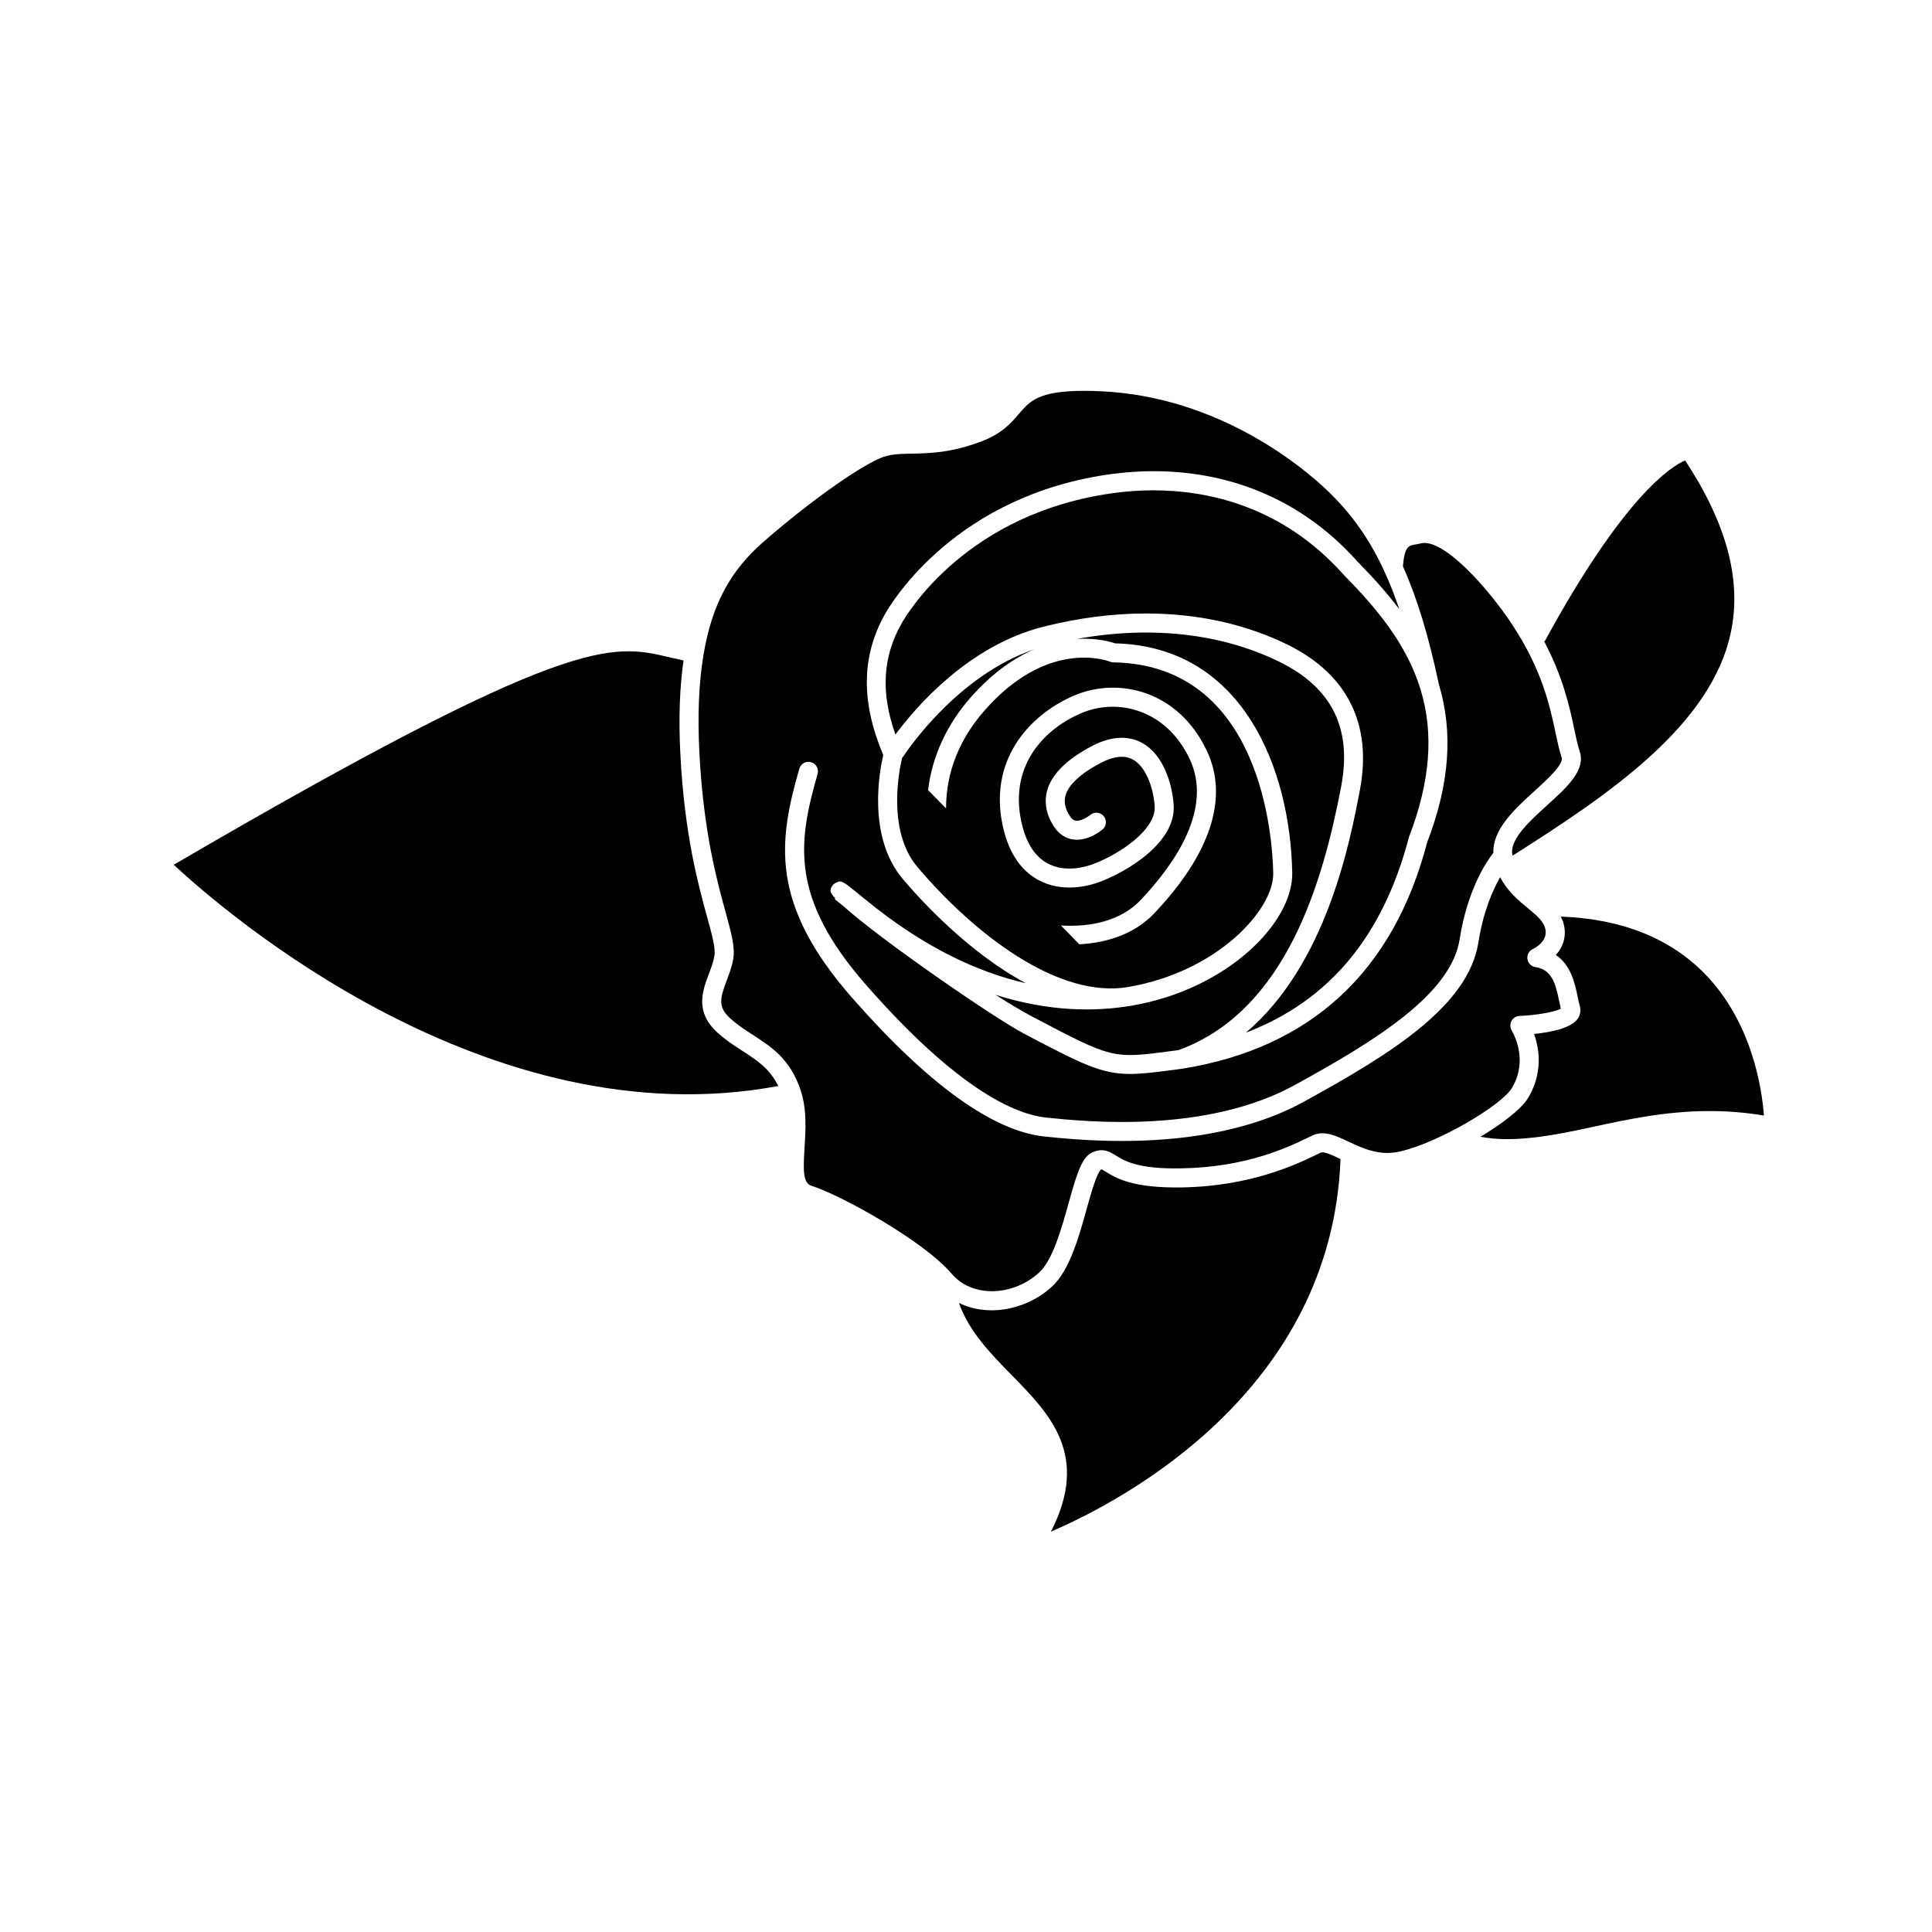
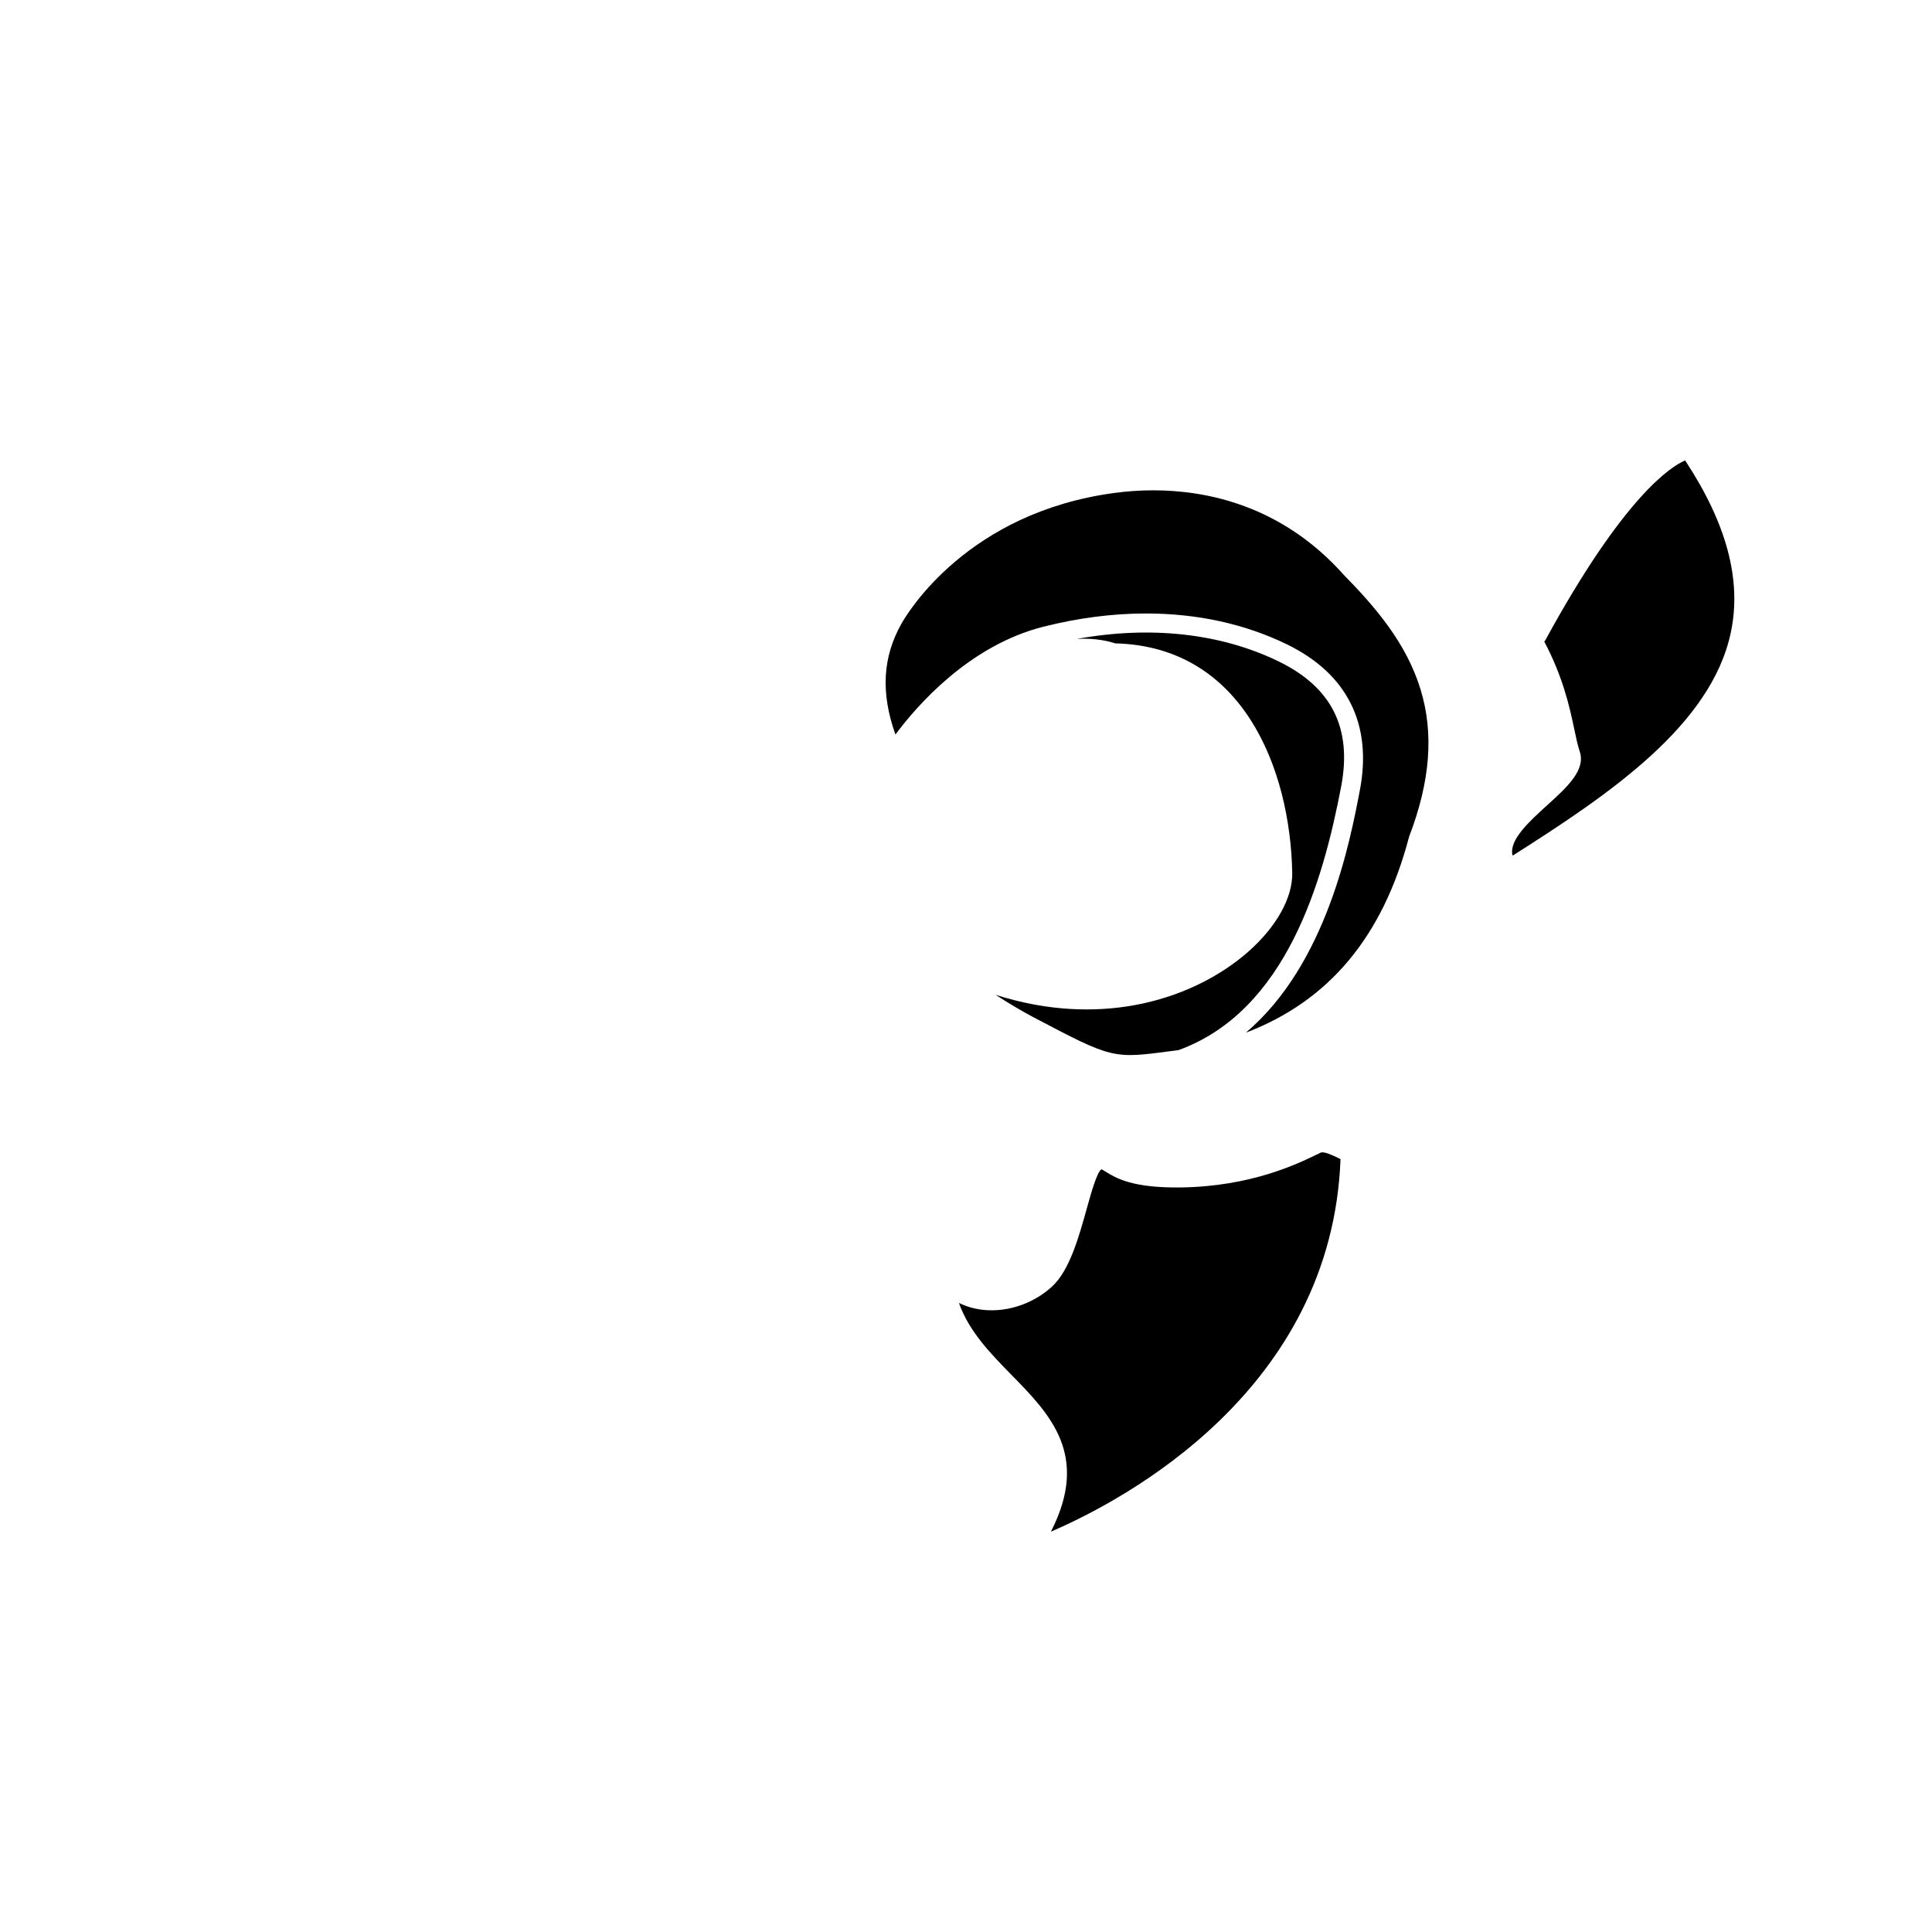
<svg xmlns="http://www.w3.org/2000/svg" fill="#000000" width="800px" height="800px" version="1.1" viewBox="144 144 512 512">
  <g>
    <path d="m562.64 343.14c1.648 4.938-3.32 9.445-8.578 14.211-4.684 4.246-9.992 9.062-9.285 13.078 0.02 0.117 0.074 0.195 0.102 0.312 25.363-16.098 52.652-34.422 57.828-59.223 2.875-13.809-1.09-28.703-12.125-45.5-3.629 1.531-16.133 9.285-37.086 47.699-0.066 0.121-0.172 0.195-0.25 0.301 4.969 9.43 6.656 17.109 7.91 23.016 0.488 2.371 0.926 4.422 1.484 6.106z" />
-     <path d="m557.59 386.9c0.18 0.363 0.402 0.699 0.539 1.098 1.355 3.856 0.086 6.938-1.797 9.082 4.055 2.746 5.094 7.789 5.773 11.117 0.18 0.871 0.336 1.676 0.539 2.332 0.371 1.199 0.172 2.434-0.559 3.473-1.789 2.535-7.297 3.582-11.539 4.012 2.07 5.812 1.531 11.855-1.621 17.008-1.754 2.867-6.707 6.707-12.605 10.227 8.5 1.648 18.652-0.18 29.414-2.527 9.211-2.004 19.648-4.281 31.301-4.281 4.918 0 9.664 0.395 14.426 1.188-0.523-7.027-3.113-24.832-15.828-37.715-9.223-9.332-21.871-14.402-38.043-15.012z" />
    <path d="m493.98 449.47-1.219 0.586c-5.176 2.5-17.301 8.344-35.719 8.629-13.047 0.188-17.348-2.527-20-4.16-0.422-0.258-0.992-0.609-1.176-0.641-1.211 0.902-2.711 6.281-3.805 10.211-2.16 7.769-4.609 16.582-9.266 20.859-4.332 3.984-10.23 6.289-15.996 6.289-0.438 0-0.871-0.016-1.301-0.039-2.637-0.16-5.125-0.816-7.371-1.906 2.644 7.481 8.277 13.305 13.82 18.953 10.316 10.516 20.953 21.355 10.551 41.656 19.402-8.352 74.453-37.441 76.754-98.746-0.023-0.016-0.059-0.023-0.086-0.039-2.129-1.02-4.34-2.062-5.188-1.652z" />
-     <path d="m340.78 422.52c-2.195-1.414-4.465-2.883-6.664-4.887-6.035-5.488-3.949-11.035-2.273-15.496 0.59-1.566 1.195-3.184 1.484-4.777 0.359-1.98-0.594-5.465-1.918-10.293-2.383-8.676-5.981-21.785-7.094-42.984-0.504-9.574-0.207-17.766 0.828-25.055-1.316-0.277-2.586-0.562-3.805-0.852-15.285-3.617-26.344-6.262-131.3 54.992 13.551 12.609 83.289 73.004 160.21 58.637-2.273-4.617-5.637-6.824-9.461-9.285z" />
-     <path d="m544.63 432.4c2.82-4.613 2.801-10.238-0.059-15.434-0.418-0.762-0.414-1.688 0.016-2.449 0.43-0.762 1.219-1.246 2.09-1.281 4.555-0.191 9.426-1.062 10.969-1.926-0.16-0.637-0.312-1.352-0.469-2.106-0.988-4.805-2.016-8.262-6.289-8.922-1.102-0.172-1.961-1.043-2.109-2.144-0.152-1.102 0.438-2.176 1.449-2.637 0.449-0.211 4.43-2.203 3.152-5.856-0.629-1.797-2.449-3.293-4.551-5.027-2.481-2.039-5.371-4.457-7.273-8.168-1.945 3.414-4.473 9.078-5.754 17.242-2.664 17.008-23.355 29.676-46.16 42.215-15.441 8.496-33.902 10.461-48.324 10.461-8.941 0-16.332-0.754-20.48-1.18-13.668-1.406-30.832-13.77-51.016-36.754-21.957-25.016-19.496-41.613-13.992-60.715 0.383-1.336 1.758-2.109 3.117-1.723 1.336 0.387 2.106 1.785 1.723 3.117-5.238 18.191-7.379 32.852 12.938 56 24.059 27.402 39.242 34.199 47.742 35.066 10.445 1.074 42.23 4.328 65.863-8.68 20.801-11.441 41.301-23.84 43.609-38.582 2.07-13.211 7.129-20.621 8.934-22.918-0.215-6.195 5.637-11.594 10.914-16.383 3.289-2.984 7.793-7.062 7.184-8.887-0.648-1.953-1.113-4.133-1.648-6.648-1.484-6.988-3.523-16.555-11.527-28.668-6.504-9.82-18.309-22.93-24.191-21.402-0.469 0.121-0.945 0.207-1.43 0.289-1.703 0.277-2.84 0.469-3.266 5.793 3.738 8.328 6.781 18.312 9.551 31.355v0.004c3.812 12.711 2.793 26.395-3.141 41.82-8.938 34.164-30.762 54.422-64.789 59.938-0.02 0.004-0.039 0-0.059 0.004-0.004 0-0.012 0.004-0.016 0.004l-2.262 0.301c-4.906 0.648-8.469 1.09-11.602 1.09-7.531 0-12.621-2.519-28.031-10.637-8.004-4.211-37.977-24.844-48.031-33.922-1.32-1.066-2.031-1.637-2.227-1.777l0.16-0.223c-0.816-0.883-1.258-1.543-1.25-1.918 0.023-0.961 0.598-1.824 1.473-2.223 0.891-0.406 1.234-0.578 2.766 0.492l0.02-0.02c0.047 0.039 0.117 0.105 0.211 0.188 0.992 0.727 2.453 1.918 4.762 3.809 15.703 12.883 30.113 19.348 42.531 22.188-15.195-8.16-27.754-21.887-32.586-27.594-9.574-11.309-6.137-28.902-5.199-32.879-5.93-13.977-5.812-26.199 0.441-37.316 1.809-3.223 18.918-31.664 60.215-37.172 3.641-0.484 7.316-0.734 10.914-0.734 21.441 0 40.164 8.297 54.145 24 3.824 3.891 7.617 8.047 11.043 12.574-1.203-3.559-2.484-6.801-3.859-9.812-0.012-0.031-0.023-0.059-0.039-0.09-3.934-8.594-8.781-15.461-15.25-21.617-6.09-5.805-28.414-24.836-60.023-26.242-1.594-0.07-3.059-0.105-4.398-0.105-12.031 0-14.363 2.731-17.242 6.098-2.098 2.453-4.473 5.238-9.969 7.316-8.02 3.027-13.766 3.141-18.379 3.223-3.301 0.066-5.91 0.109-8.445 1.215-6.367 2.769-19.02 11.828-30.77 22.035-8.977 7.801-13.766 16.75-16 29.941-1.273 7.496-1.633 16.121-1.098 26.379 1.09 20.66 4.602 33.453 6.922 41.918 1.559 5.672 2.586 9.422 2.019 12.531-0.367 2.039-1.062 3.875-1.727 5.648-1.734 4.602-2.414 6.941 0.941 9.992 1.898 1.727 3.996 3.078 6.016 4.387 4.863 3.141 9.883 6.383 12.641 14.637 1.688 5.078 1.344 10.508 1.039 15.305-0.398 6.293-0.348 9.336 1.824 10.031 8.031 2.57 29.785 14.664 37.059 23.207 3.047 3.582 6.977 4.535 9.734 4.707 4.828 0.316 9.906-1.551 13.574-4.926 3.602-3.305 5.945-11.734 7.828-18.5 2.207-7.949 3.496-12.156 6.352-13.383 2.766-1.188 4.539-0.098 6.117 0.871 2.18 1.344 5.723 3.648 17.285 3.414 17.316-0.266 28.32-5.578 33.609-8.133l1.281-0.609c2.984-1.395 6.125 0.082 9.465 1.648 3.84 1.805 8.203 3.848 13.496 2.664 10.25-2.269 27.02-12.25 29.797-16.797z" />
+     <path d="m340.78 422.52z" />
    <path d="m517.42 365.75c5.633-14.691 6.606-27.367 3.047-39.023-3.742-12.293-12-21.871-20.363-30.391-16.504-18.531-36.547-22.398-50.473-22.398-3.375 0-6.82 0.23-10.242 0.691-38.883 5.184-54.809 31.648-56.496 34.648-4.992 8.883-5.527 18.309-1.594 29.387 5.606-7.551 19.477-23.59 39.176-28.57 9.23-2.332 18.375-3.516 27.188-3.516 13.645 0 26.219 2.75 37.383 8.184 15.992 7.777 22.676 21.145 19.332 38.648-2.625 13.738-8.828 46.16-30.223 64.262 22.125-8.434 36.352-25.555 43.266-51.922z" />
    <path d="m417.78 413.53c21.059 11.082 21.055 11.074 36.633 9.012l1.941-0.258c28.617-10.449 38.289-44.844 43.066-69.84 2.953-15.457-2.473-26.309-16.586-33.172-15.305-7.441-33.883-9.496-53.445-5.953 5.129-0.301 8.844 0.73 10.133 1.18 33.801 0.797 46.414 33.207 46.934 60.82 0.25 13.141-17.133 30.816-42.48 35.18h-0.004-0.012c-9.332 1.602-21.688 1.734-36.125-2.863 3.539 2.273 6.918 4.297 9.945 5.894z" />
-     <path d="m418.09 316.07c-20.059 6.856-33.262 26.156-35.047 28.879-0.605 2.504-4.176 19.051 4.066 28.789 14.82 17.516 37.273 35.121 56 31.801h0.004c23.66-4.074 38.492-20.566 38.309-30.121-0.172-9.23-3.043-55.273-42.406-55.887-0.312-0.004-0.621-0.07-0.91-0.188-0.645-0.262-16.328-6.152-33.07 12.801-8.277 9.355-10.328 18.863-10.316 26.094l-4.762-4.856c1.047-8.852 4.918-17.352 11.301-24.574 5.816-6.59 11.586-10.477 16.832-12.738zm11.043 12.066c11.48-4.66 27.074-1.098 34.637 14.715 5.945 12.418 1.133 27.367-13.914 43.223-5.09 5.371-12.312 7.769-19.816 8.176l-4.891-4.988c7.957 0.492 15.977-1.301 21.051-6.66 9.406-9.906 19.297-24.469 13.023-37.574-6.219-13.008-18.895-15.984-28.203-12.223-9.941 4.031-19.473 13.652-16.434 28.586 1.148 5.621 3.473 9.445 6.922 11.355 4.684 2.594 10.078 1.043 12.168 0.25 7.059-2.644 16.793-9.18 16.328-15.41-0.348-4.719-2.258-10.348-5.742-12.281-2.223-1.234-5.094-0.941-8.531 0.863-5.426 2.84-8.676 5.891-9.402 8.816-0.434 1.754 0 3.547 1.328 5.477 0.551 0.801 1.043 0.961 1.414 1.02 1.359 0.227 3.316-1.062 3.875-1.523 1.074-0.891 2.648-0.742 3.543 0.324 0.891 1.062 0.75 2.641-0.309 3.535-0.395 0.328-3.906 3.188-7.777 2.656-1.969-0.266-3.668-1.359-4.902-3.152-2.133-3.098-2.84-6.402-2.066-9.547 1.102-4.43 5.125-8.488 11.949-12.07 6.273-3.285 10.711-2.258 13.32-0.805 5.473 3.039 7.883 10.418 8.324 16.312 0.742 10.125-12.488 17.84-19.59 20.5-2.762 1.031-9.855 3.043-16.375-0.562-4.801-2.656-7.969-7.621-9.426-14.762-3.648-17.965 8.223-29.676 19.496-34.25z" />
  </g>
</svg>